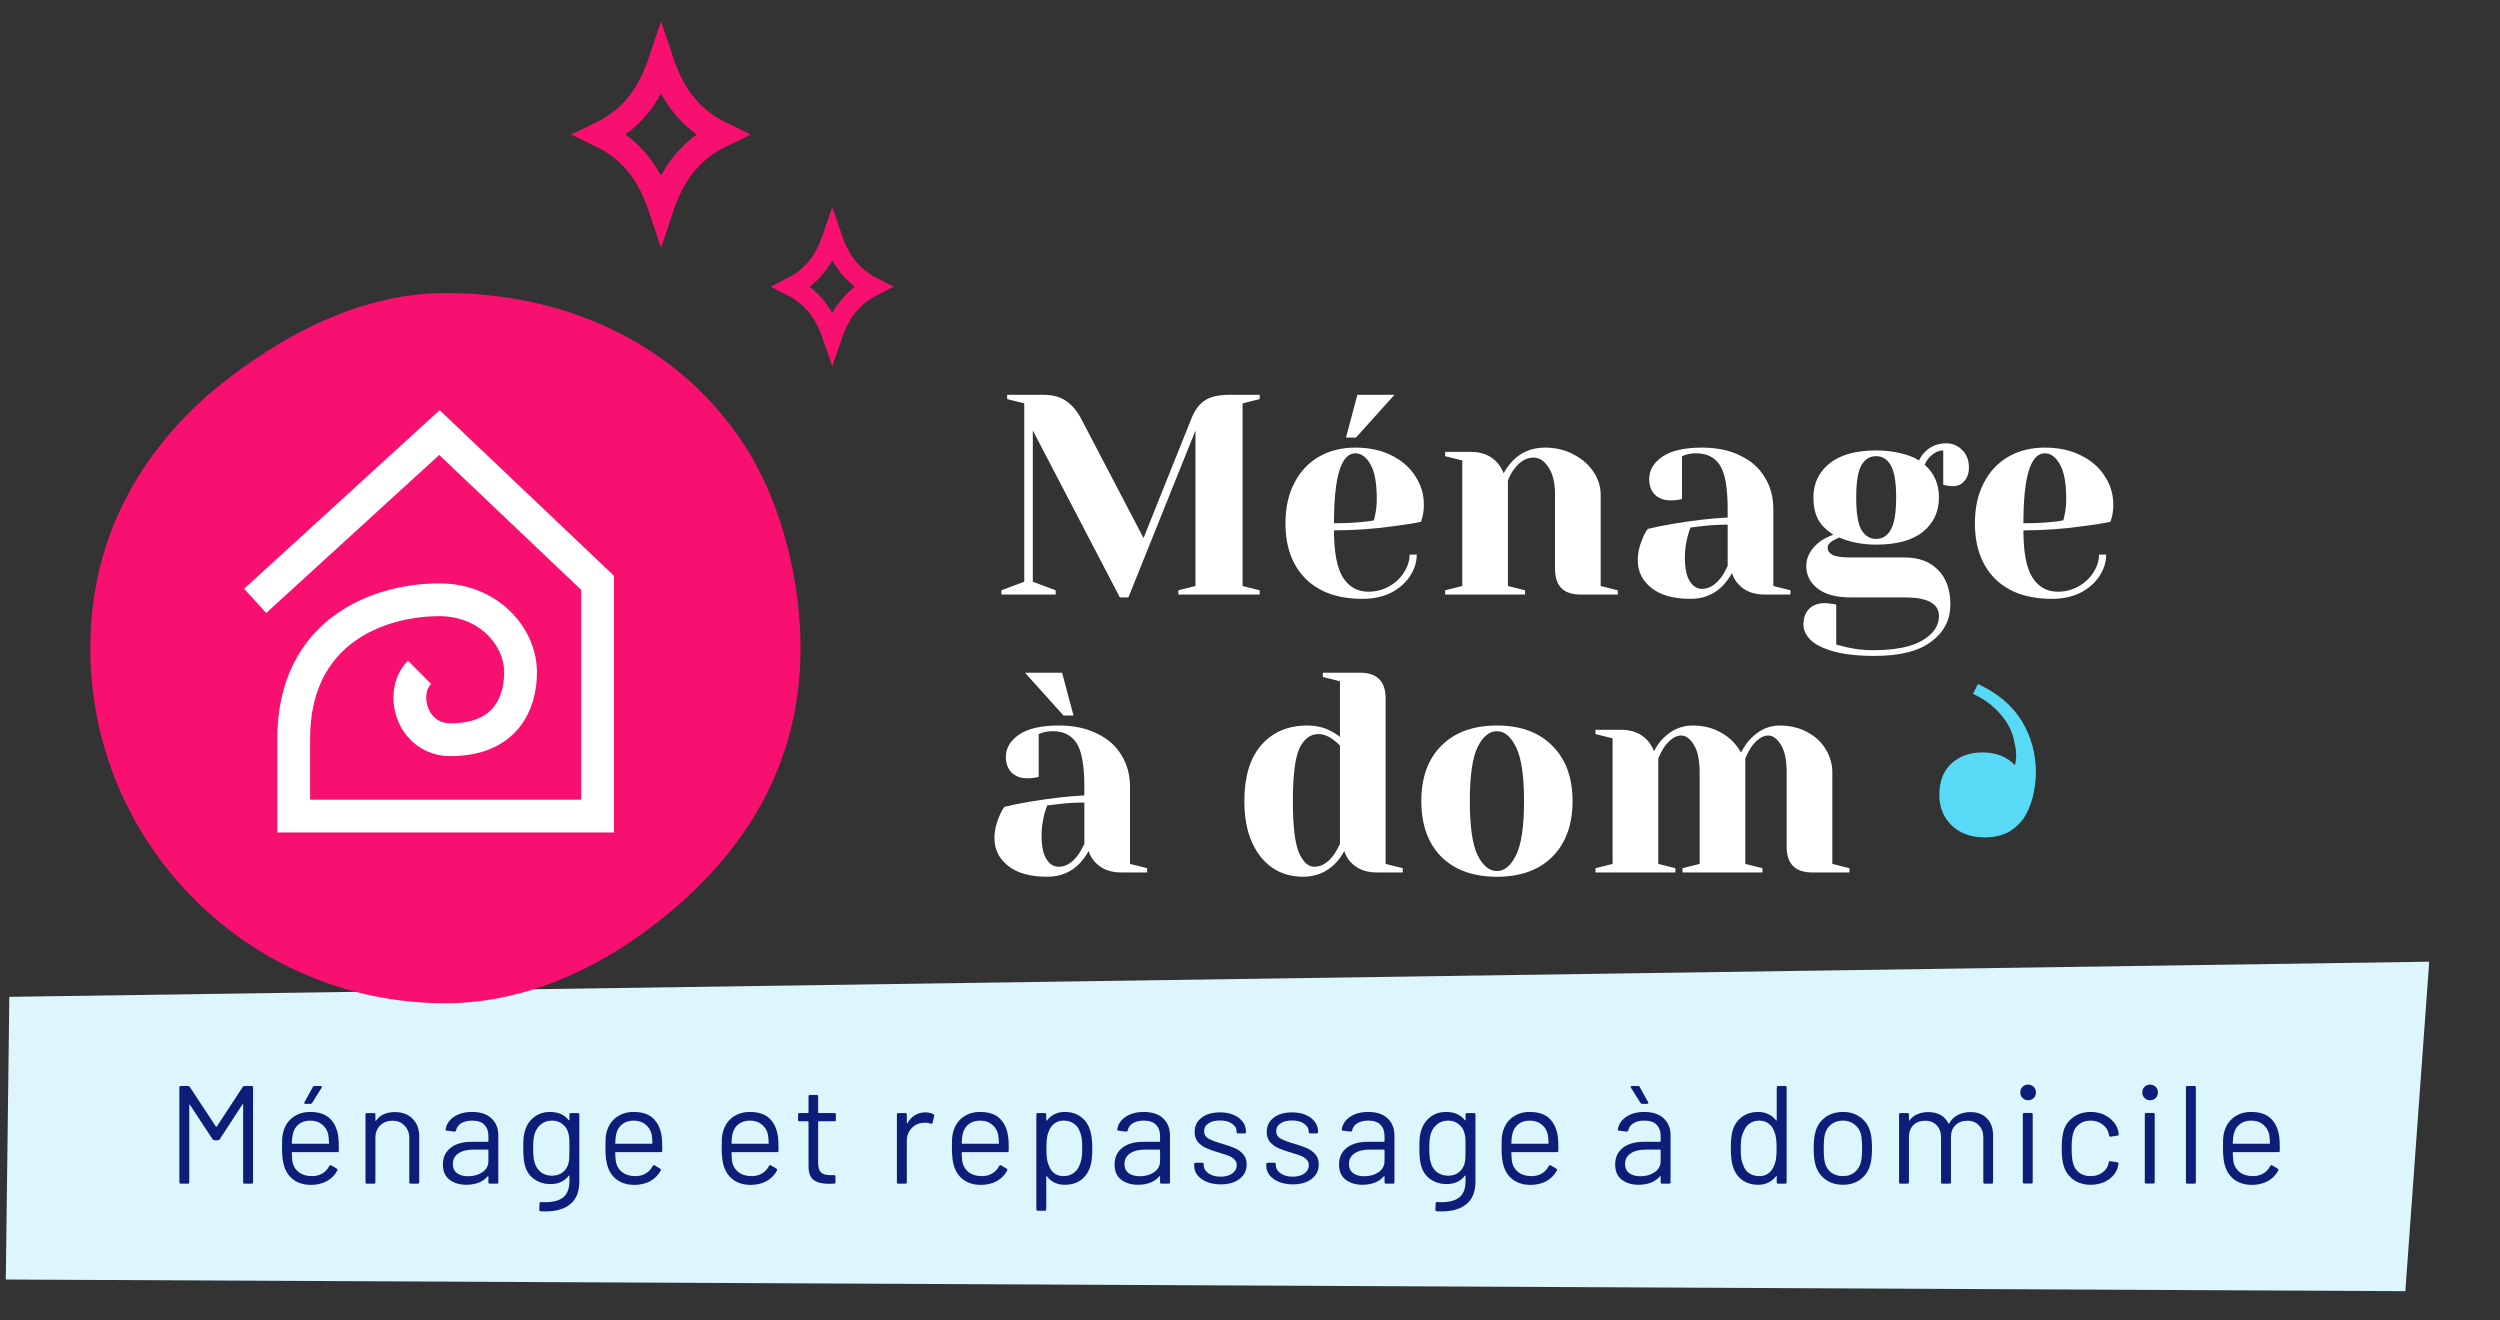
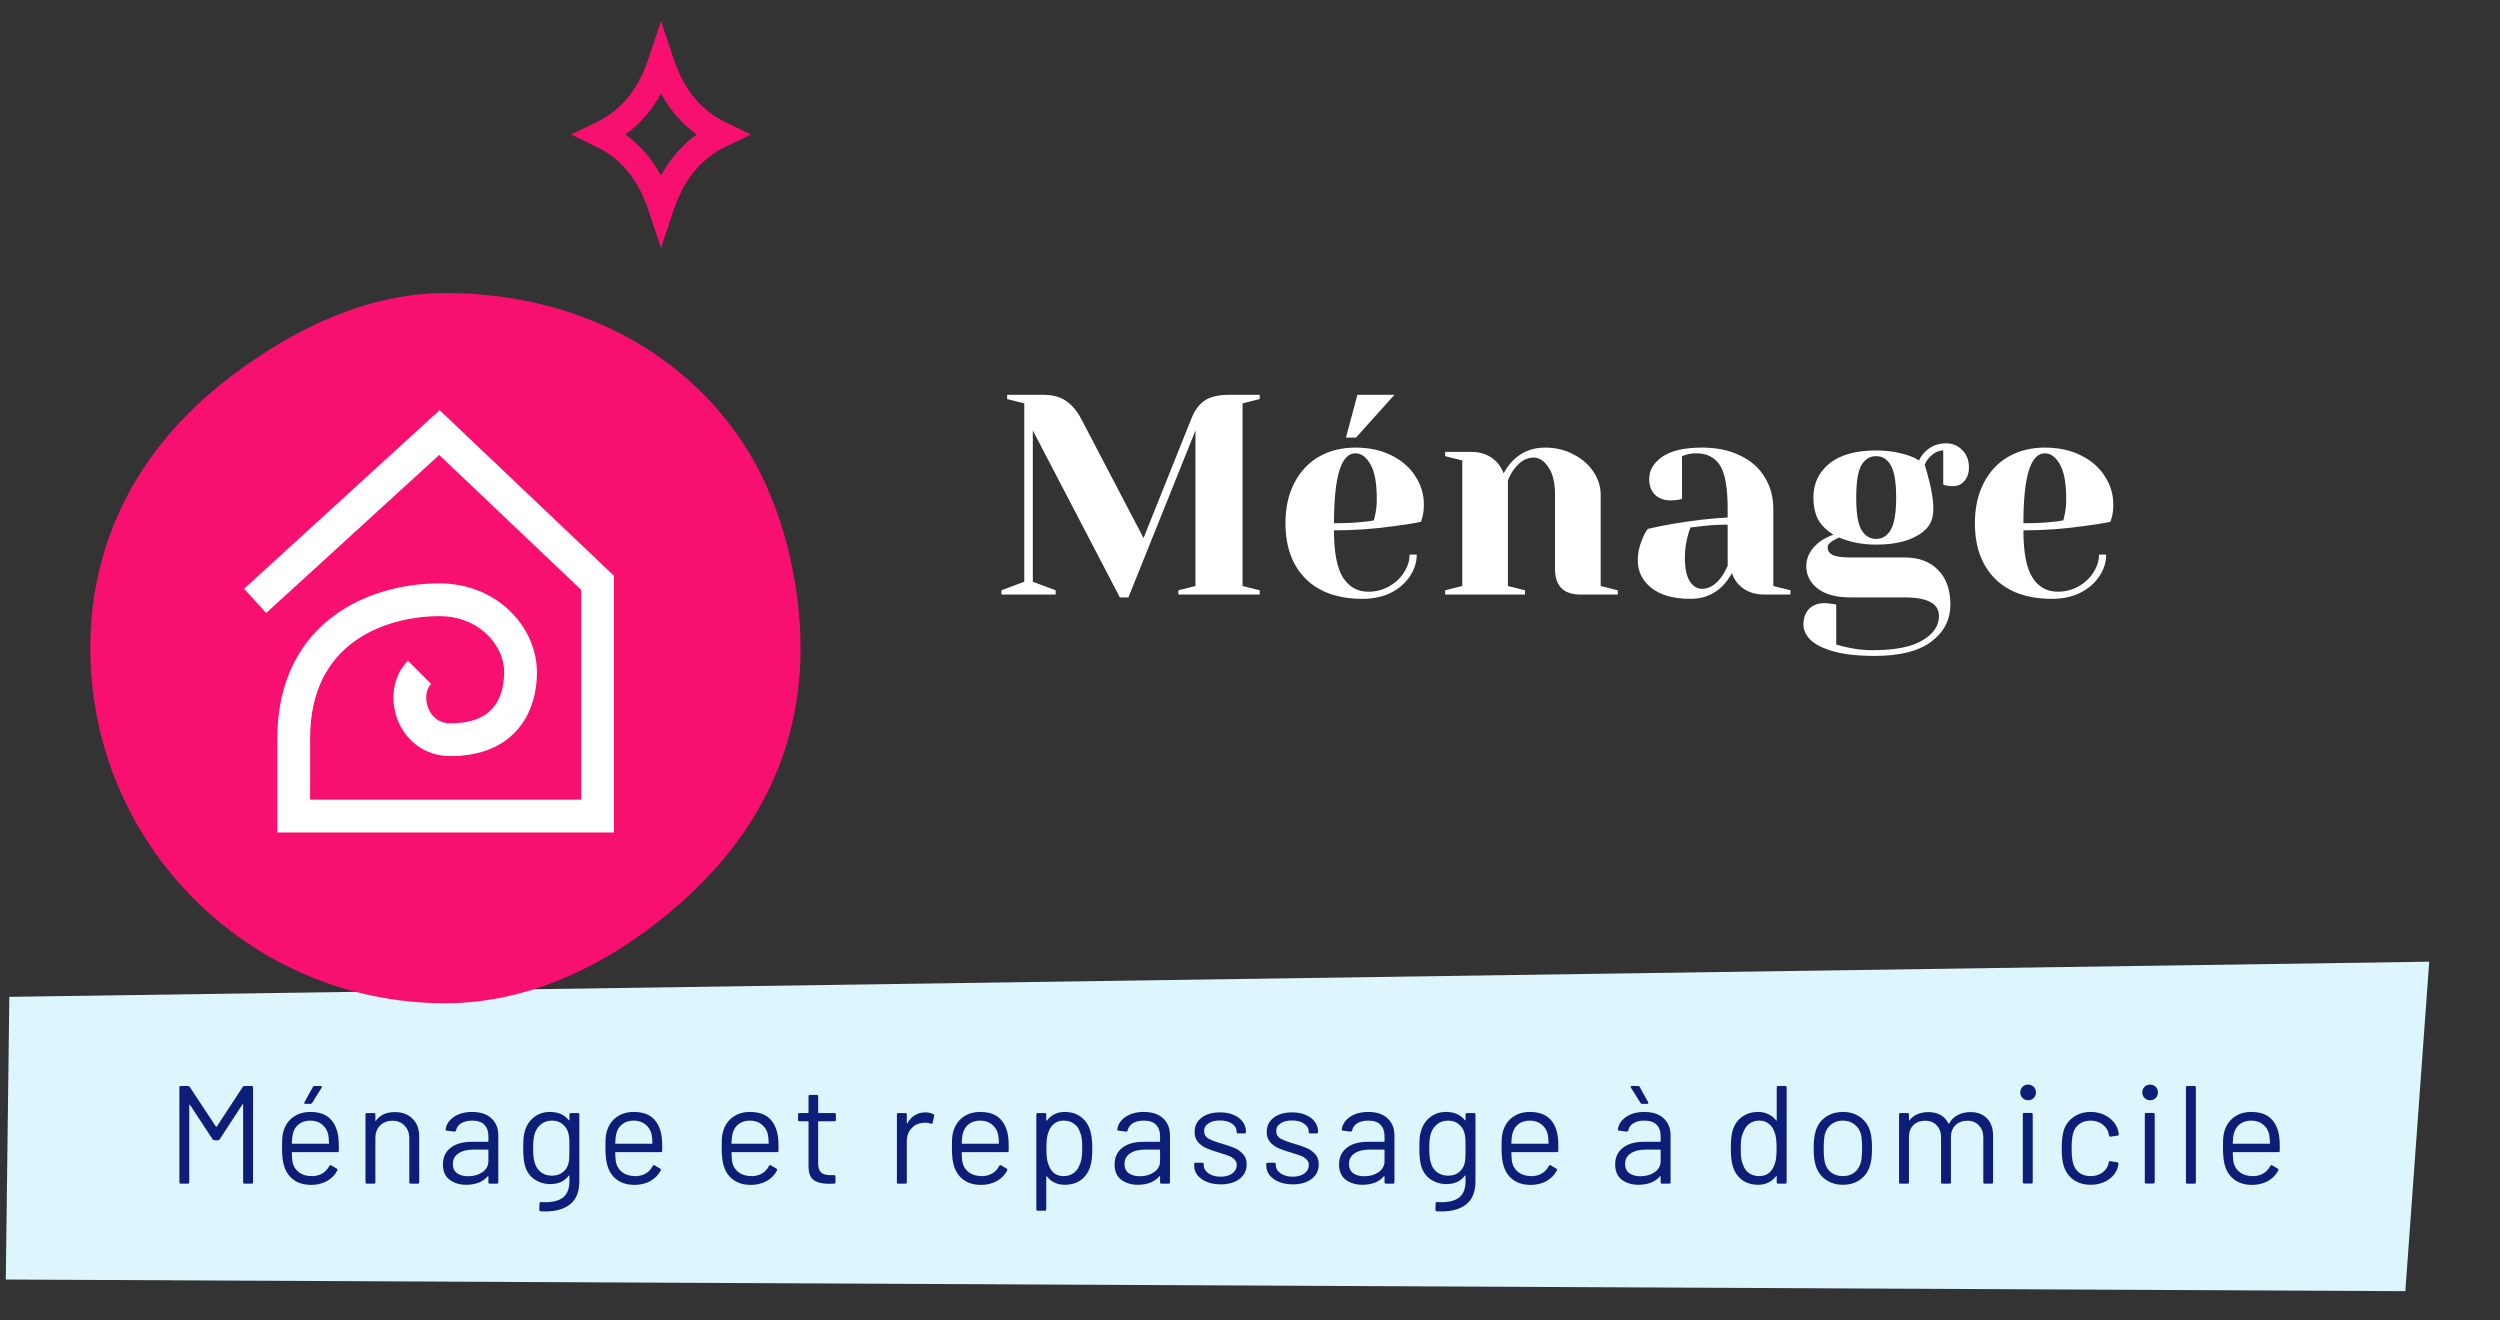
<svg xmlns="http://www.w3.org/2000/svg" width="231" height="122" viewBox="0 0 231 122" fill="none">
  <rect x="0" y="0" width="231" height="122" fill="#333333" stroke="none" />
  <path d="M0.536 118.228L0.862 92.108L224.46 88.861L222.253 119.304L0.536 118.228Z" fill="#DDF5FC" />
-   <path d="M183.375 77.376C184.191 77.376 184.905 77.223 185.517 76.917C186.128 76.577 186.621 76.135 186.995 75.591C187.335 75.081 187.607 74.453 187.811 73.705C188.015 72.923 188.117 72.141 188.117 71.359C188.117 69.66 187.692 68.096 186.842 66.669C185.959 65.207 184.599 64.051 182.763 63.202L182.305 64.119C183.256 64.527 184.106 65.156 184.854 66.006C185.568 66.822 185.993 67.688 186.128 68.606C186.332 69.354 186.349 70.051 186.179 70.697C185.432 69.915 184.429 69.524 183.171 69.524C182.016 69.524 181.064 69.864 180.316 70.544C179.568 71.223 179.194 72.192 179.194 73.45C179.194 74.606 179.585 75.557 180.367 76.305C181.149 77.019 182.152 77.376 183.375 77.376Z" fill="#58D9F5" />
  <path d="M22.427 100.437C22.47 100.377 22.521 100.347 22.581 100.347H23.252C23.337 100.347 23.381 100.39 23.381 100.476V109.241C23.381 109.327 23.337 109.37 23.252 109.37H22.594C22.508 109.37 22.465 109.327 22.465 109.241V102.074C22.465 102.048 22.457 102.031 22.439 102.022C22.422 102.014 22.409 102.022 22.401 102.048L20.3 105.271C20.257 105.331 20.205 105.361 20.145 105.361H19.81C19.75 105.361 19.698 105.335 19.655 105.284L17.554 102.087C17.545 102.061 17.532 102.053 17.515 102.061C17.498 102.07 17.489 102.087 17.489 102.113V109.241C17.489 109.327 17.447 109.37 17.361 109.37H16.703C16.617 109.37 16.574 109.327 16.574 109.241V100.476C16.574 100.39 16.617 100.347 16.703 100.347H17.373C17.442 100.347 17.494 100.372 17.528 100.424L19.952 104.098C19.96 104.106 19.973 104.111 19.99 104.111C20.008 104.111 20.02 104.106 20.029 104.098L22.427 100.437ZM31.255 105.013C31.289 105.254 31.306 105.554 31.306 105.915V106.328C31.306 106.414 31.263 106.457 31.177 106.457H27.014C26.979 106.457 26.962 106.474 26.962 106.508C26.979 106.981 27.005 107.286 27.039 107.424C27.134 107.81 27.336 108.115 27.645 108.339C27.955 108.562 28.35 108.674 28.831 108.674C29.192 108.674 29.51 108.592 29.785 108.429C30.06 108.266 30.275 108.034 30.43 107.733C30.481 107.656 30.541 107.638 30.61 107.681L31.113 107.978C31.182 108.021 31.199 108.081 31.164 108.158C30.95 108.571 30.627 108.897 30.198 109.138C29.768 109.37 29.274 109.486 28.715 109.486C28.105 109.478 27.594 109.331 27.181 109.048C26.769 108.764 26.472 108.369 26.292 107.862C26.137 107.449 26.06 106.856 26.06 106.083C26.06 105.722 26.064 105.43 26.073 105.206C26.09 104.974 26.124 104.768 26.176 104.588C26.322 104.029 26.614 103.582 27.052 103.247C27.499 102.912 28.036 102.744 28.664 102.744C29.446 102.744 30.047 102.942 30.468 103.337C30.889 103.733 31.151 104.291 31.255 105.013ZM28.664 103.544C28.243 103.544 27.89 103.655 27.607 103.879C27.332 104.094 27.151 104.386 27.065 104.755C27.014 104.936 26.979 105.228 26.962 105.632C26.962 105.666 26.979 105.683 27.014 105.683H30.352C30.387 105.683 30.404 105.666 30.404 105.632C30.387 105.245 30.361 104.97 30.326 104.807C30.232 104.42 30.039 104.115 29.747 103.892C29.463 103.66 29.102 103.544 28.664 103.544ZM28.225 101.997C28.174 101.997 28.139 101.984 28.122 101.958C28.105 101.924 28.109 101.885 28.135 101.842L28.909 100.437C28.934 100.377 28.986 100.347 29.063 100.347H29.643C29.695 100.347 29.725 100.364 29.734 100.398C29.751 100.424 29.747 100.458 29.721 100.501L28.844 101.906C28.801 101.967 28.75 101.997 28.689 101.997H28.225ZM36.478 102.757C37.166 102.757 37.711 102.959 38.115 103.363C38.528 103.767 38.734 104.308 38.734 104.987V109.241C38.734 109.327 38.691 109.37 38.605 109.37H37.947C37.862 109.37 37.819 109.327 37.819 109.241V105.168C37.819 104.695 37.672 104.308 37.38 104.008C37.097 103.707 36.727 103.556 36.272 103.556C35.799 103.556 35.417 103.703 35.124 103.995C34.832 104.287 34.686 104.669 34.686 105.142V109.241C34.686 109.327 34.643 109.37 34.557 109.37H33.9C33.814 109.37 33.771 109.327 33.771 109.241V102.976C33.771 102.89 33.814 102.847 33.9 102.847H34.557C34.643 102.847 34.686 102.89 34.686 102.976V103.531C34.686 103.548 34.691 103.561 34.699 103.569C34.716 103.578 34.729 103.574 34.738 103.556C35.116 103.024 35.696 102.757 36.478 102.757ZM43.62 102.744C44.394 102.744 44.991 102.942 45.412 103.337C45.833 103.733 46.044 104.257 46.044 104.91V109.241C46.044 109.327 46.001 109.37 45.915 109.37H45.257C45.171 109.37 45.128 109.327 45.128 109.241V108.713C45.128 108.696 45.12 108.683 45.103 108.674C45.094 108.665 45.081 108.67 45.064 108.687C44.849 108.945 44.57 109.142 44.226 109.28C43.882 109.409 43.5 109.473 43.079 109.473C42.469 109.473 41.957 109.319 41.545 109.009C41.132 108.7 40.926 108.227 40.926 107.591C40.926 106.947 41.158 106.44 41.622 106.07C42.095 105.692 42.748 105.503 43.581 105.503H45.077C45.111 105.503 45.128 105.486 45.128 105.451V104.962C45.128 104.523 45.004 104.179 44.755 103.93C44.514 103.672 44.136 103.544 43.62 103.544C43.208 103.544 42.873 103.625 42.615 103.788C42.357 103.943 42.198 104.162 42.138 104.446C42.112 104.532 42.06 104.571 41.983 104.562L41.287 104.472C41.193 104.454 41.154 104.42 41.171 104.369C41.24 103.887 41.498 103.496 41.944 103.196C42.391 102.895 42.95 102.744 43.62 102.744ZM43.259 108.687C43.766 108.687 44.205 108.562 44.574 108.313C44.944 108.055 45.128 107.712 45.128 107.282V106.276C45.128 106.242 45.111 106.225 45.077 106.225H43.723C43.156 106.225 42.701 106.341 42.357 106.573C42.013 106.805 41.841 107.127 41.841 107.54C41.841 107.918 41.97 108.206 42.228 108.403C42.494 108.592 42.838 108.687 43.259 108.687ZM52.614 102.976C52.614 102.89 52.657 102.847 52.743 102.847H53.401C53.487 102.847 53.53 102.89 53.53 102.976V109.151C53.53 110.113 53.251 110.818 52.692 111.265C52.142 111.712 51.381 111.935 50.41 111.935C50.213 111.935 50.062 111.931 49.959 111.922C49.873 111.914 49.83 111.867 49.83 111.781L49.856 111.188C49.856 111.145 49.869 111.11 49.895 111.085C49.92 111.067 49.95 111.063 49.985 111.072L50.333 111.085C51.132 111.085 51.712 110.926 52.073 110.608C52.434 110.298 52.614 109.804 52.614 109.125V108.648C52.614 108.631 52.606 108.622 52.589 108.622C52.58 108.614 52.567 108.618 52.55 108.635C52.155 109.151 51.592 109.409 50.861 109.409C50.303 109.409 49.804 109.258 49.366 108.958C48.936 108.657 48.648 108.231 48.502 107.681C48.399 107.329 48.348 106.805 48.348 106.109C48.348 105.731 48.356 105.413 48.373 105.155C48.399 104.897 48.447 104.665 48.515 104.459C48.67 103.943 48.949 103.531 49.353 103.221C49.757 102.903 50.243 102.744 50.81 102.744C51.575 102.744 52.155 102.998 52.55 103.505C52.567 103.522 52.58 103.526 52.589 103.518C52.606 103.509 52.614 103.496 52.614 103.479V102.976ZM52.55 107.398C52.576 107.269 52.593 107.11 52.602 106.921C52.61 106.732 52.614 106.457 52.614 106.096C52.614 105.658 52.61 105.365 52.602 105.219C52.593 105.065 52.572 104.923 52.537 104.794C52.468 104.433 52.297 104.137 52.022 103.904C51.755 103.664 51.416 103.544 51.003 103.544C50.599 103.544 50.256 103.66 49.972 103.892C49.697 104.124 49.504 104.424 49.392 104.794C49.306 105.069 49.263 105.499 49.263 106.083C49.263 106.71 49.306 107.144 49.392 107.385C49.478 107.746 49.663 108.047 49.946 108.287C50.238 108.519 50.591 108.635 51.003 108.635C51.424 108.635 51.768 108.519 52.035 108.287C52.309 108.055 52.481 107.759 52.55 107.398ZM61.137 105.013C61.172 105.254 61.189 105.554 61.189 105.915V106.328C61.189 106.414 61.146 106.457 61.06 106.457H56.896C56.862 106.457 56.845 106.474 56.845 106.508C56.862 106.981 56.888 107.286 56.922 107.424C57.017 107.81 57.218 108.115 57.528 108.339C57.837 108.562 58.233 108.674 58.714 108.674C59.075 108.674 59.393 108.592 59.668 108.429C59.943 108.266 60.158 108.034 60.312 107.733C60.364 107.656 60.424 107.638 60.493 107.681L60.995 107.978C61.064 108.021 61.081 108.081 61.047 108.158C60.832 108.571 60.51 108.897 60.08 109.138C59.651 109.37 59.156 109.486 58.598 109.486C57.988 109.478 57.476 109.331 57.064 109.048C56.651 108.764 56.355 108.369 56.174 107.862C56.02 107.449 55.942 106.856 55.942 106.083C55.942 105.722 55.947 105.43 55.955 105.206C55.972 104.974 56.007 104.768 56.058 104.588C56.204 104.029 56.497 103.582 56.935 103.247C57.382 102.912 57.919 102.744 58.546 102.744C59.328 102.744 59.93 102.942 60.351 103.337C60.772 103.733 61.034 104.291 61.137 105.013ZM58.546 103.544C58.125 103.544 57.773 103.655 57.489 103.879C57.214 104.094 57.034 104.386 56.948 104.755C56.896 104.936 56.862 105.228 56.845 105.632C56.845 105.666 56.862 105.683 56.896 105.683H60.235C60.269 105.683 60.286 105.666 60.286 105.632C60.269 105.245 60.243 104.97 60.209 104.807C60.115 104.42 59.921 104.115 59.629 103.892C59.346 103.66 58.984 103.544 58.546 103.544ZM71.88 105.013C71.915 105.254 71.932 105.554 71.932 105.915V106.328C71.932 106.414 71.889 106.457 71.803 106.457H67.639C67.605 106.457 67.588 106.474 67.588 106.508C67.605 106.981 67.631 107.286 67.665 107.424C67.76 107.81 67.962 108.115 68.271 108.339C68.58 108.562 68.976 108.674 69.457 108.674C69.818 108.674 70.136 108.592 70.411 108.429C70.686 108.266 70.901 108.034 71.055 107.733C71.107 107.656 71.167 107.638 71.236 107.681L71.739 107.978C71.807 108.021 71.824 108.081 71.79 108.158C71.575 108.571 71.253 108.897 70.823 109.138C70.394 109.37 69.899 109.486 69.341 109.486C68.731 109.478 68.219 109.331 67.807 109.048C67.394 108.764 67.098 108.369 66.917 107.862C66.763 107.449 66.685 106.856 66.685 106.083C66.685 105.722 66.69 105.43 66.698 105.206C66.715 104.974 66.75 104.768 66.801 104.588C66.948 104.029 67.24 103.582 67.678 103.247C68.125 102.912 68.662 102.744 69.289 102.744C70.071 102.744 70.673 102.942 71.094 103.337C71.515 103.733 71.777 104.291 71.88 105.013ZM69.289 103.544C68.868 103.544 68.516 103.655 68.232 103.879C67.957 104.094 67.777 104.386 67.691 104.755C67.639 104.936 67.605 105.228 67.588 105.632C67.588 105.666 67.605 105.683 67.639 105.683H70.978C71.012 105.683 71.029 105.666 71.029 105.632C71.012 105.245 70.987 104.97 70.952 104.807C70.858 104.42 70.664 104.115 70.372 103.892C70.088 103.66 69.728 103.544 69.289 103.544ZM77.235 103.479C77.235 103.565 77.192 103.608 77.106 103.608H75.649C75.615 103.608 75.597 103.625 75.597 103.66V107.462C75.597 107.875 75.688 108.167 75.868 108.339C76.057 108.502 76.35 108.584 76.745 108.584H77.067C77.153 108.584 77.196 108.627 77.196 108.713V109.241C77.196 109.327 77.153 109.37 77.067 109.37C76.964 109.379 76.805 109.383 76.59 109.383C75.971 109.383 75.503 109.267 75.185 109.035C74.867 108.803 74.708 108.373 74.708 107.746V103.66C74.708 103.625 74.691 103.608 74.656 103.608H73.87C73.784 103.608 73.741 103.565 73.741 103.479V102.976C73.741 102.89 73.784 102.847 73.87 102.847H74.656C74.691 102.847 74.708 102.83 74.708 102.796V101.301C74.708 101.215 74.751 101.172 74.837 101.172H75.469C75.555 101.172 75.597 101.215 75.597 101.301V102.796C75.597 102.83 75.615 102.847 75.649 102.847H77.106C77.192 102.847 77.235 102.89 77.235 102.976V103.479ZM85.503 102.783C85.787 102.783 86.032 102.839 86.238 102.951C86.307 102.985 86.333 103.041 86.316 103.118L86.174 103.75C86.148 103.836 86.092 103.862 86.006 103.827C85.86 103.767 85.692 103.737 85.503 103.737L85.336 103.75C84.889 103.767 84.519 103.935 84.227 104.253C83.935 104.562 83.789 104.957 83.789 105.438V109.241C83.789 109.327 83.746 109.37 83.66 109.37H83.003C82.917 109.37 82.874 109.327 82.874 109.241V102.976C82.874 102.89 82.917 102.847 83.003 102.847H83.66C83.746 102.847 83.789 102.89 83.789 102.976V103.763C83.789 103.788 83.793 103.806 83.802 103.814C83.819 103.814 83.832 103.806 83.841 103.788C84.021 103.471 84.249 103.226 84.524 103.054C84.807 102.873 85.134 102.783 85.503 102.783ZM93.152 105.013C93.187 105.254 93.204 105.554 93.204 105.915V106.328C93.204 106.414 93.161 106.457 93.075 106.457H88.911C88.877 106.457 88.86 106.474 88.86 106.508C88.877 106.981 88.903 107.286 88.937 107.424C89.032 107.81 89.234 108.115 89.543 108.339C89.852 108.562 90.248 108.674 90.729 108.674C91.09 108.674 91.408 108.592 91.683 108.429C91.958 108.266 92.173 108.034 92.327 107.733C92.379 107.656 92.439 107.638 92.508 107.681L93.01 107.978C93.079 108.021 93.097 108.081 93.062 108.158C92.847 108.571 92.525 108.897 92.095 109.138C91.666 109.37 91.171 109.486 90.613 109.486C90.003 109.478 89.491 109.331 89.079 109.048C88.666 108.764 88.37 108.369 88.189 107.862C88.035 107.449 87.957 106.856 87.957 106.083C87.957 105.722 87.962 105.43 87.97 105.206C87.987 104.974 88.022 104.768 88.073 104.588C88.219 104.029 88.512 103.582 88.95 103.247C89.397 102.912 89.934 102.744 90.561 102.744C91.343 102.744 91.945 102.942 92.366 103.337C92.787 103.733 93.049 104.291 93.152 105.013ZM90.561 103.544C90.14 103.544 89.788 103.655 89.504 103.879C89.229 104.094 89.049 104.386 88.963 104.755C88.911 104.936 88.877 105.228 88.86 105.632C88.86 105.666 88.877 105.683 88.911 105.683H92.25C92.284 105.683 92.302 105.666 92.302 105.632C92.284 105.245 92.259 104.97 92.224 104.807C92.13 104.42 91.936 104.115 91.644 103.892C91.361 103.66 91 103.544 90.561 103.544ZM100.735 104.472C100.864 104.884 100.928 105.43 100.928 106.109C100.928 106.796 100.872 107.329 100.76 107.707C100.606 108.257 100.322 108.691 99.91 109.009C99.506 109.319 98.994 109.473 98.376 109.473C98.04 109.473 97.731 109.409 97.448 109.28C97.164 109.142 96.928 108.949 96.739 108.7C96.721 108.683 96.704 108.678 96.687 108.687C96.678 108.687 96.674 108.696 96.674 108.713V111.742C96.674 111.828 96.631 111.871 96.545 111.871H95.888C95.802 111.871 95.759 111.828 95.759 111.742V102.976C95.759 102.89 95.802 102.847 95.888 102.847H96.545C96.631 102.847 96.674 102.89 96.674 102.976V103.518C96.674 103.535 96.678 103.548 96.687 103.556C96.704 103.556 96.721 103.548 96.739 103.531C96.928 103.281 97.16 103.088 97.435 102.951C97.718 102.813 98.032 102.744 98.376 102.744C98.977 102.744 99.48 102.899 99.884 103.208C100.296 103.518 100.58 103.939 100.735 104.472ZM99.716 107.733C99.811 107.544 99.88 107.333 99.922 107.101C99.974 106.861 100 106.53 100 106.109C100 105.705 99.983 105.391 99.948 105.168C99.914 104.936 99.854 104.729 99.768 104.549C99.665 104.24 99.48 103.995 99.213 103.814C98.956 103.634 98.646 103.544 98.285 103.544C97.942 103.544 97.654 103.634 97.422 103.814C97.19 103.995 97.018 104.235 96.906 104.536C96.829 104.708 96.773 104.91 96.739 105.142C96.704 105.374 96.687 105.696 96.687 106.109C96.687 106.521 96.704 106.848 96.739 107.088C96.773 107.321 96.833 107.527 96.919 107.707C97.022 107.999 97.19 108.236 97.422 108.416C97.662 108.588 97.946 108.674 98.272 108.674C98.616 108.674 98.913 108.588 99.162 108.416C99.42 108.244 99.605 108.017 99.716 107.733ZM105.682 102.744C106.455 102.744 107.052 102.942 107.473 103.337C107.894 103.733 108.105 104.257 108.105 104.91V109.241C108.105 109.327 108.062 109.37 107.976 109.37H107.319C107.233 109.37 107.19 109.327 107.19 109.241V108.713C107.19 108.696 107.181 108.683 107.164 108.674C107.155 108.665 107.142 108.67 107.125 108.687C106.91 108.945 106.631 109.142 106.287 109.28C105.944 109.409 105.561 109.473 105.14 109.473C104.53 109.473 104.019 109.319 103.606 109.009C103.194 108.7 102.987 108.227 102.987 107.591C102.987 106.947 103.219 106.44 103.683 106.07C104.156 105.692 104.809 105.503 105.643 105.503H107.138C107.173 105.503 107.19 105.486 107.19 105.451V104.962C107.19 104.523 107.065 104.179 106.816 103.93C106.575 103.672 106.197 103.544 105.682 103.544C105.269 103.544 104.934 103.625 104.676 103.788C104.418 103.943 104.259 104.162 104.199 104.446C104.173 104.532 104.122 104.571 104.044 104.562L103.348 104.472C103.254 104.454 103.215 104.42 103.232 104.369C103.301 103.887 103.559 103.496 104.006 103.196C104.453 102.895 105.011 102.744 105.682 102.744ZM105.321 108.687C105.828 108.687 106.266 108.562 106.635 108.313C107.005 108.055 107.19 107.712 107.19 107.282V106.276C107.19 106.242 107.173 106.225 107.138 106.225H105.785C105.217 106.225 104.762 106.341 104.418 106.573C104.074 106.805 103.903 107.127 103.903 107.54C103.903 107.918 104.032 108.206 104.289 108.403C104.556 108.592 104.899 108.687 105.321 108.687ZM112.794 109.435C112.313 109.435 111.883 109.357 111.505 109.203C111.135 109.048 110.847 108.842 110.641 108.584C110.443 108.326 110.345 108.038 110.345 107.72V107.565C110.345 107.479 110.388 107.437 110.474 107.437H111.092C111.178 107.437 111.221 107.479 111.221 107.565V107.669C111.221 107.952 111.367 108.201 111.659 108.416C111.96 108.622 112.334 108.726 112.781 108.726C113.228 108.726 113.589 108.627 113.864 108.429C114.139 108.223 114.276 107.965 114.276 107.656C114.276 107.441 114.203 107.265 114.057 107.127C113.92 106.99 113.752 106.882 113.554 106.805C113.365 106.728 113.069 106.629 112.665 106.508C112.184 106.371 111.788 106.233 111.479 106.096C111.17 105.958 110.907 105.769 110.693 105.529C110.486 105.279 110.383 104.966 110.383 104.588C110.383 104.038 110.598 103.599 111.028 103.273C111.457 102.946 112.025 102.783 112.729 102.783C113.202 102.783 113.619 102.86 113.98 103.015C114.349 103.17 114.633 103.385 114.831 103.66C115.028 103.926 115.127 104.227 115.127 104.562V104.601C115.127 104.687 115.084 104.729 114.998 104.729H114.392C114.306 104.729 114.263 104.687 114.263 104.601V104.562C114.263 104.27 114.122 104.025 113.838 103.827C113.563 103.629 113.189 103.531 112.716 103.531C112.278 103.531 111.926 103.621 111.659 103.801C111.393 103.973 111.26 104.214 111.26 104.523C111.26 104.815 111.389 105.039 111.647 105.194C111.904 105.348 112.304 105.503 112.845 105.658C113.344 105.804 113.748 105.941 114.057 106.07C114.366 106.199 114.633 106.388 114.856 106.637C115.08 106.878 115.191 107.196 115.191 107.591C115.191 108.15 114.972 108.597 114.534 108.932C114.096 109.267 113.516 109.435 112.794 109.435ZM119.456 109.435C118.974 109.435 118.545 109.357 118.167 109.203C117.797 109.048 117.509 108.842 117.303 108.584C117.105 108.326 117.006 108.038 117.006 107.72V107.565C117.006 107.479 117.049 107.437 117.135 107.437H117.754C117.84 107.437 117.883 107.479 117.883 107.565V107.669C117.883 107.952 118.029 108.201 118.321 108.416C118.622 108.622 118.996 108.726 119.443 108.726C119.89 108.726 120.251 108.627 120.526 108.429C120.801 108.223 120.938 107.965 120.938 107.656C120.938 107.441 120.865 107.265 120.719 107.127C120.581 106.99 120.414 106.882 120.216 106.805C120.027 106.728 119.731 106.629 119.327 106.508C118.845 106.371 118.45 106.233 118.141 106.096C117.831 105.958 117.569 105.769 117.354 105.529C117.148 105.279 117.045 104.966 117.045 104.588C117.045 104.038 117.26 103.599 117.69 103.273C118.119 102.946 118.687 102.783 119.391 102.783C119.864 102.783 120.281 102.86 120.642 103.015C121.011 103.17 121.295 103.385 121.492 103.66C121.69 103.926 121.789 104.227 121.789 104.562V104.601C121.789 104.687 121.746 104.729 121.66 104.729H121.054C120.968 104.729 120.925 104.687 120.925 104.601V104.562C120.925 104.27 120.783 104.025 120.5 103.827C120.225 103.629 119.851 103.531 119.378 103.531C118.94 103.531 118.588 103.621 118.321 103.801C118.055 103.973 117.922 104.214 117.922 104.523C117.922 104.815 118.051 105.039 118.308 105.194C118.566 105.348 118.966 105.503 119.507 105.658C120.006 105.804 120.41 105.941 120.719 106.07C121.028 106.199 121.295 106.388 121.518 106.637C121.742 106.878 121.853 107.196 121.853 107.591C121.853 108.15 121.634 108.597 121.196 108.932C120.758 109.267 120.178 109.435 119.456 109.435ZM126.422 102.744C127.196 102.744 127.793 102.942 128.214 103.337C128.635 103.733 128.846 104.257 128.846 104.91V109.241C128.846 109.327 128.803 109.37 128.717 109.37H128.059C127.973 109.37 127.931 109.327 127.931 109.241V108.713C127.931 108.696 127.922 108.683 127.905 108.674C127.896 108.665 127.883 108.67 127.866 108.687C127.651 108.945 127.372 109.142 127.028 109.28C126.684 109.409 126.302 109.473 125.881 109.473C125.271 109.473 124.759 109.319 124.347 109.009C123.934 108.7 123.728 108.227 123.728 107.591C123.728 106.947 123.96 106.44 124.424 106.07C124.897 105.692 125.55 105.503 126.384 105.503H127.879C127.913 105.503 127.931 105.486 127.931 105.451V104.962C127.931 104.523 127.806 104.179 127.557 103.93C127.316 103.672 126.938 103.544 126.422 103.544C126.01 103.544 125.675 103.625 125.417 103.788C125.159 103.943 125 104.162 124.94 104.446C124.914 104.532 124.863 104.571 124.785 104.562L124.089 104.472C123.995 104.454 123.956 104.42 123.973 104.369C124.042 103.887 124.3 103.496 124.747 103.196C125.193 102.895 125.752 102.744 126.422 102.744ZM126.061 108.687C126.568 108.687 127.007 108.562 127.376 108.313C127.746 108.055 127.931 107.712 127.931 107.282V106.276C127.931 106.242 127.913 106.225 127.879 106.225H126.525C125.958 106.225 125.503 106.341 125.159 106.573C124.815 106.805 124.643 107.127 124.643 107.54C124.643 107.918 124.772 108.206 125.03 108.403C125.297 108.592 125.64 108.687 126.061 108.687ZM135.417 102.976C135.417 102.89 135.46 102.847 135.546 102.847H136.203C136.289 102.847 136.332 102.89 136.332 102.976V109.151C136.332 110.113 136.053 110.818 135.494 111.265C134.944 111.712 134.183 111.935 133.212 111.935C133.015 111.935 132.864 111.931 132.761 111.922C132.675 111.914 132.632 111.867 132.632 111.781L132.658 111.188C132.658 111.145 132.671 111.11 132.697 111.085C132.723 111.067 132.753 111.063 132.787 111.072L133.135 111.085C133.934 111.085 134.514 110.926 134.875 110.608C135.236 110.298 135.417 109.804 135.417 109.125V108.648C135.417 108.631 135.408 108.622 135.391 108.622C135.382 108.614 135.369 108.618 135.352 108.635C134.957 109.151 134.394 109.409 133.664 109.409C133.105 109.409 132.607 109.258 132.168 108.958C131.739 108.657 131.451 108.231 131.305 107.681C131.201 107.329 131.15 106.805 131.15 106.109C131.15 105.731 131.158 105.413 131.176 105.155C131.201 104.897 131.249 104.665 131.317 104.459C131.472 103.943 131.751 103.531 132.155 103.221C132.559 102.903 133.045 102.744 133.612 102.744C134.377 102.744 134.957 102.998 135.352 103.505C135.369 103.522 135.382 103.526 135.391 103.518C135.408 103.509 135.417 103.496 135.417 103.479V102.976ZM135.352 107.398C135.378 107.269 135.395 107.11 135.404 106.921C135.412 106.732 135.417 106.457 135.417 106.096C135.417 105.658 135.412 105.365 135.404 105.219C135.395 105.065 135.374 104.923 135.339 104.794C135.271 104.433 135.099 104.137 134.824 103.904C134.557 103.664 134.218 103.544 133.805 103.544C133.401 103.544 133.058 103.66 132.774 103.892C132.499 104.124 132.306 104.424 132.194 104.794C132.108 105.069 132.065 105.499 132.065 106.083C132.065 106.71 132.108 107.144 132.194 107.385C132.28 107.746 132.465 108.047 132.748 108.287C133.04 108.519 133.393 108.635 133.805 108.635C134.226 108.635 134.57 108.519 134.837 108.287C135.112 108.055 135.283 107.759 135.352 107.398ZM143.939 105.013C143.974 105.254 143.991 105.554 143.991 105.915V106.328C143.991 106.414 143.948 106.457 143.862 106.457H139.698C139.664 106.457 139.647 106.474 139.647 106.508C139.664 106.981 139.69 107.286 139.724 107.424C139.819 107.81 140.021 108.115 140.33 108.339C140.639 108.562 141.035 108.674 141.516 108.674C141.877 108.674 142.195 108.592 142.47 108.429C142.745 108.266 142.96 108.034 143.114 107.733C143.166 107.656 143.226 107.638 143.295 107.681L143.798 107.978C143.866 108.021 143.884 108.081 143.849 108.158C143.634 108.571 143.312 108.897 142.882 109.138C142.453 109.37 141.959 109.486 141.4 109.486C140.79 109.478 140.278 109.331 139.866 109.048C139.453 108.764 139.157 108.369 138.976 107.862C138.822 107.449 138.744 106.856 138.744 106.083C138.744 105.722 138.749 105.43 138.757 105.206C138.775 104.974 138.809 104.768 138.86 104.588C139.007 104.029 139.299 103.582 139.737 103.247C140.184 102.912 140.721 102.744 141.348 102.744C142.13 102.744 142.732 102.942 143.153 103.337C143.574 103.733 143.836 104.291 143.939 105.013ZM141.348 103.544C140.927 103.544 140.575 103.655 140.291 103.879C140.016 104.094 139.836 104.386 139.75 104.755C139.698 104.936 139.664 105.228 139.647 105.632C139.647 105.666 139.664 105.683 139.698 105.683H143.037C143.071 105.683 143.089 105.666 143.089 105.632C143.071 105.245 143.046 104.97 143.011 104.807C142.917 104.42 142.723 104.115 142.431 103.892C142.148 103.66 141.787 103.544 141.348 103.544ZM151.937 102.744C152.71 102.744 153.307 102.942 153.728 103.337C154.15 103.733 154.36 104.257 154.36 104.91V109.241C154.36 109.327 154.317 109.37 154.231 109.37H153.574C153.488 109.37 153.445 109.327 153.445 109.241V108.713C153.445 108.696 153.436 108.683 153.419 108.674C153.411 108.665 153.398 108.67 153.38 108.687C153.166 108.945 152.886 109.142 152.543 109.28C152.199 109.409 151.816 109.473 151.395 109.473C150.785 109.473 150.274 109.319 149.861 109.009C149.449 108.7 149.243 108.227 149.243 107.591C149.243 106.947 149.475 106.44 149.939 106.07C150.411 105.692 151.064 105.503 151.898 105.503H153.393C153.428 105.503 153.445 105.486 153.445 105.451V104.962C153.445 104.523 153.32 104.179 153.071 103.93C152.83 103.672 152.452 103.544 151.937 103.544C151.524 103.544 151.189 103.625 150.931 103.788C150.673 103.943 150.514 104.162 150.454 104.446C150.428 104.532 150.377 104.571 150.3 104.562L149.603 104.472C149.509 104.454 149.47 104.42 149.487 104.369C149.556 103.887 149.814 103.496 150.261 103.196C150.708 102.895 151.266 102.744 151.937 102.744ZM151.576 108.687C152.083 108.687 152.521 108.562 152.891 108.313C153.26 108.055 153.445 107.712 153.445 107.282V106.276C153.445 106.242 153.428 106.225 153.393 106.225H152.04C151.473 106.225 151.017 106.341 150.673 106.573C150.33 106.805 150.158 107.127 150.158 107.54C150.158 107.918 150.287 108.206 150.545 108.403C150.811 108.592 151.155 108.687 151.576 108.687ZM152.285 101.842C152.302 101.876 152.311 101.902 152.311 101.919C152.311 101.971 152.272 101.997 152.195 101.997H151.73C151.67 101.997 151.619 101.967 151.576 101.906L150.699 100.501C150.682 100.467 150.673 100.441 150.673 100.424C150.673 100.372 150.708 100.347 150.777 100.347H151.357C151.434 100.347 151.486 100.377 151.511 100.437L152.285 101.842ZM164.169 100.476C164.169 100.39 164.212 100.347 164.298 100.347H164.956C165.042 100.347 165.085 100.39 165.085 100.476V109.241C165.085 109.327 165.042 109.37 164.956 109.37H164.298C164.212 109.37 164.169 109.327 164.169 109.241V108.7C164.169 108.683 164.161 108.674 164.144 108.674C164.135 108.665 164.122 108.67 164.105 108.687C163.916 108.936 163.68 109.129 163.396 109.267C163.121 109.404 162.812 109.473 162.468 109.473C161.866 109.473 161.359 109.319 160.947 109.009C160.543 108.7 160.264 108.279 160.109 107.746C159.989 107.359 159.928 106.813 159.928 106.109C159.928 105.396 159.98 104.863 160.083 104.51C160.238 103.96 160.521 103.531 160.934 103.221C161.346 102.903 161.858 102.744 162.468 102.744C162.803 102.744 163.112 102.813 163.396 102.951C163.68 103.079 163.916 103.269 164.105 103.518C164.122 103.535 164.135 103.544 164.144 103.544C164.161 103.535 164.169 103.522 164.169 103.505V100.476ZM163.937 107.681C164.015 107.51 164.071 107.308 164.105 107.076C164.139 106.844 164.157 106.521 164.157 106.109C164.157 105.696 164.139 105.374 164.105 105.142C164.071 104.901 164.01 104.691 163.924 104.51C163.821 104.218 163.649 103.986 163.409 103.814C163.177 103.634 162.898 103.544 162.571 103.544C162.227 103.544 161.931 103.629 161.682 103.801C161.432 103.973 161.252 104.201 161.14 104.485C161.037 104.674 160.96 104.888 160.908 105.129C160.865 105.361 160.844 105.688 160.844 106.109C160.844 106.513 160.861 106.831 160.895 107.063C160.93 107.286 160.99 107.488 161.076 107.669C161.179 107.978 161.359 108.223 161.617 108.403C161.883 108.584 162.197 108.674 162.558 108.674C162.902 108.674 163.19 108.584 163.422 108.403C163.654 108.223 163.826 107.982 163.937 107.681ZM170.291 109.473C169.672 109.473 169.14 109.314 168.693 108.996C168.246 108.678 167.936 108.24 167.765 107.681C167.644 107.286 167.584 106.758 167.584 106.096C167.584 105.434 167.644 104.91 167.765 104.523C167.928 103.973 168.233 103.539 168.68 103.221C169.127 102.903 169.668 102.744 170.304 102.744C170.914 102.744 171.438 102.903 171.877 103.221C172.324 103.539 172.629 103.969 172.792 104.51C172.912 104.88 172.972 105.408 172.972 106.096C172.972 106.792 172.912 107.321 172.792 107.681C172.629 108.24 172.324 108.678 171.877 108.996C171.438 109.314 170.91 109.473 170.291 109.473ZM170.291 108.674C170.704 108.674 171.056 108.562 171.348 108.339C171.64 108.107 171.838 107.797 171.941 107.411C172.018 107.101 172.057 106.667 172.057 106.109C172.057 105.542 172.023 105.108 171.954 104.807C171.851 104.42 171.649 104.115 171.348 103.892C171.056 103.66 170.699 103.544 170.278 103.544C169.857 103.544 169.501 103.66 169.208 103.892C168.916 104.115 168.718 104.42 168.615 104.807C168.547 105.108 168.512 105.542 168.512 106.109C168.512 106.676 168.547 107.11 168.615 107.411C168.71 107.797 168.903 108.107 169.195 108.339C169.496 108.562 169.861 108.674 170.291 108.674ZM182.072 102.757C182.717 102.757 183.224 102.951 183.593 103.337C183.971 103.724 184.16 104.253 184.16 104.923V109.241C184.16 109.327 184.117 109.37 184.032 109.37H183.387C183.301 109.37 183.258 109.327 183.258 109.241V105.103C183.258 104.631 183.121 104.257 182.846 103.982C182.579 103.698 182.227 103.556 181.789 103.556C181.333 103.556 180.964 103.694 180.68 103.969C180.405 104.244 180.267 104.613 180.267 105.078V109.241C180.267 109.327 180.225 109.37 180.139 109.37H179.481C179.395 109.37 179.352 109.327 179.352 109.241V105.103C179.352 104.631 179.219 104.257 178.953 103.982C178.686 103.698 178.33 103.556 177.883 103.556C177.427 103.556 177.062 103.694 176.787 103.969C176.521 104.244 176.387 104.613 176.387 105.078V109.241C176.387 109.327 176.344 109.37 176.258 109.37H175.601C175.515 109.37 175.472 109.327 175.472 109.241V102.976C175.472 102.89 175.515 102.847 175.601 102.847H176.258C176.344 102.847 176.387 102.89 176.387 102.976V103.492C176.387 103.509 176.392 103.522 176.4 103.531C176.417 103.531 176.435 103.522 176.452 103.505C176.641 103.256 176.882 103.071 177.174 102.951C177.475 102.822 177.805 102.757 178.166 102.757C178.613 102.757 178.996 102.847 179.314 103.028C179.632 103.208 179.872 103.471 180.035 103.814C180.053 103.857 180.074 103.857 180.1 103.814C180.289 103.462 180.555 103.2 180.899 103.028C181.243 102.847 181.634 102.757 182.072 102.757ZM187.398 101.662C187.192 101.662 187.02 101.593 186.882 101.455C186.745 101.318 186.676 101.146 186.676 100.94C186.676 100.725 186.745 100.553 186.882 100.424C187.02 100.287 187.192 100.218 187.398 100.218C187.604 100.218 187.776 100.287 187.914 100.424C188.051 100.553 188.12 100.725 188.12 100.94C188.12 101.146 188.051 101.318 187.914 101.455C187.776 101.593 187.604 101.662 187.398 101.662ZM187.037 109.357C186.951 109.357 186.908 109.314 186.908 109.228V102.963C186.908 102.878 186.951 102.835 187.037 102.835H187.694C187.78 102.835 187.823 102.878 187.823 102.963V109.228C187.823 109.314 187.78 109.357 187.694 109.357H187.037ZM193.171 109.473C192.553 109.473 192.02 109.314 191.573 108.996C191.135 108.67 190.834 108.231 190.671 107.681C190.559 107.303 190.503 106.771 190.503 106.083C190.503 105.464 190.559 104.94 190.671 104.51C190.825 103.978 191.126 103.552 191.573 103.234C192.02 102.908 192.553 102.744 193.171 102.744C193.799 102.744 194.34 102.903 194.796 103.221C195.26 103.539 195.56 103.935 195.698 104.407C195.741 104.562 195.767 104.691 195.775 104.794V104.82C195.775 104.88 195.737 104.919 195.659 104.936L195.015 105.026H194.989C194.929 105.026 194.89 104.987 194.873 104.91L194.834 104.717C194.757 104.39 194.568 104.115 194.267 103.892C193.966 103.66 193.601 103.544 193.171 103.544C192.742 103.544 192.381 103.66 192.089 103.892C191.805 104.115 191.62 104.416 191.534 104.794C191.457 105.121 191.418 105.554 191.418 106.096C191.418 106.663 191.457 107.101 191.534 107.411C191.62 107.797 191.805 108.107 192.089 108.339C192.381 108.562 192.742 108.674 193.171 108.674C193.592 108.674 193.953 108.567 194.254 108.352C194.564 108.128 194.757 107.845 194.834 107.501V107.449L194.847 107.398C194.856 107.312 194.907 107.278 195.002 107.295L195.633 107.398C195.719 107.415 195.758 107.462 195.75 107.54L195.698 107.797C195.569 108.296 195.273 108.7 194.808 109.009C194.344 109.319 193.799 109.473 193.171 109.473ZM198.67 101.662C198.463 101.662 198.292 101.593 198.154 101.455C198.017 101.318 197.948 101.146 197.948 100.94C197.948 100.725 198.017 100.553 198.154 100.424C198.292 100.287 198.463 100.218 198.67 100.218C198.876 100.218 199.048 100.287 199.185 100.424C199.323 100.553 199.392 100.725 199.392 100.94C199.392 101.146 199.323 101.318 199.185 101.455C199.048 101.593 198.876 101.662 198.67 101.662ZM198.309 109.357C198.223 109.357 198.18 109.314 198.18 109.228V102.963C198.18 102.878 198.223 102.835 198.309 102.835H198.966C199.052 102.835 199.095 102.878 199.095 102.963V109.228C199.095 109.314 199.052 109.357 198.966 109.357H198.309ZM202.11 109.37C202.024 109.37 201.981 109.327 201.981 109.241V100.476C201.981 100.39 202.024 100.347 202.11 100.347H202.767C202.853 100.347 202.896 100.39 202.896 100.476V109.241C202.896 109.327 202.853 109.37 202.767 109.37H202.11ZM210.598 105.013C210.632 105.254 210.65 105.554 210.65 105.915V106.328C210.65 106.414 210.607 106.457 210.521 106.457H206.357C206.323 106.457 206.305 106.474 206.305 106.508C206.323 106.981 206.348 107.286 206.383 107.424C206.477 107.81 206.679 108.115 206.989 108.339C207.298 108.562 207.693 108.674 208.175 108.674C208.536 108.674 208.853 108.592 209.128 108.429C209.403 108.266 209.618 108.034 209.773 107.733C209.825 107.656 209.885 107.638 209.953 107.681L210.456 107.978C210.525 108.021 210.542 108.081 210.508 108.158C210.293 108.571 209.971 108.897 209.541 109.138C209.111 109.37 208.617 109.486 208.059 109.486C207.448 109.478 206.937 109.331 206.525 109.048C206.112 108.764 205.816 108.369 205.635 107.862C205.48 107.449 205.403 106.856 205.403 106.083C205.403 105.722 205.407 105.43 205.416 105.206C205.433 104.974 205.468 104.768 205.519 104.588C205.665 104.029 205.957 103.582 206.396 103.247C206.843 102.912 207.38 102.744 208.007 102.744C208.789 102.744 209.391 102.942 209.812 103.337C210.233 103.733 210.495 104.291 210.598 105.013ZM208.007 103.544C207.586 103.544 207.234 103.655 206.95 103.879C206.675 104.094 206.494 104.386 206.409 104.755C206.357 104.936 206.323 105.228 206.305 105.632C206.305 105.666 206.323 105.683 206.357 105.683H209.696C209.73 105.683 209.747 105.666 209.747 105.632C209.73 105.245 209.704 104.97 209.67 104.807C209.575 104.42 209.382 104.115 209.09 103.892C208.806 103.66 208.445 103.544 208.007 103.544Z" fill="#0D1E79" />
-   <path d="M95.433 39.776V53.751L97.542 54.542V54.938H92.532V54.542L94.642 53.751V37.272L93.06 36.876V36.48H96.356C97.27 36.48 97.99 36.674 98.518 37.06C99.063 37.43 99.529 37.983 99.915 38.722L105.663 49.717L110.067 38.722C110.365 37.948 110.77 37.386 111.28 37.034C111.789 36.665 112.572 36.48 113.626 36.48H116.395V36.876L114.813 37.272V54.147L116.395 54.542V54.938H108.88V54.542L110.462 54.147V39.776L104.266 55.201H103.475L95.433 39.776ZM125.896 55.333C123.646 55.333 121.897 54.718 120.649 53.487C119.401 52.239 118.777 50.525 118.777 48.346C118.777 46.922 119.05 45.683 119.594 44.628C120.139 43.573 120.895 42.765 121.862 42.202C122.846 41.64 123.971 41.358 125.237 41.358C126.503 41.358 127.61 41.596 128.559 42.07C129.526 42.545 130.264 43.187 130.774 43.995C131.302 44.786 131.565 45.665 131.565 46.632C131.565 47.071 131.521 47.449 131.433 47.766L131.302 48.214C130.546 48.372 129.728 48.504 128.849 48.609C127.004 48.873 125.14 49.005 123.26 49.005C123.26 51.044 123.541 52.503 124.103 53.382C124.666 54.243 125.439 54.674 126.424 54.674C127.109 54.674 127.742 54.516 128.322 54.199C128.92 53.865 129.385 53.435 129.719 52.907C130.071 52.362 130.247 51.809 130.247 51.246H130.906C130.906 51.949 130.695 52.617 130.273 53.25C129.851 53.883 129.262 54.393 128.507 54.779C127.751 55.148 126.881 55.333 125.896 55.333ZM123.26 48.346C124.385 48.346 125.299 48.302 126.002 48.214C126.301 48.196 126.617 48.152 126.951 48.082C126.968 47.994 127.012 47.801 127.083 47.502C127.171 47.062 127.215 46.597 127.215 46.105C127.215 44.645 127.021 43.582 126.635 42.914C126.248 42.228 125.782 41.886 125.237 41.886C123.919 41.886 123.26 44.039 123.26 48.346ZM124.367 40.435L125.422 36.48H128.849L125.29 40.435H124.367ZM133.531 54.542L135.113 54.147V42.545L133.531 42.149V41.754H135.904C136.942 41.754 137.759 42.088 138.357 42.756C138.585 43.02 138.778 43.345 138.937 43.731C139.183 43.274 139.473 42.879 139.807 42.545C140.598 41.754 141.582 41.358 142.76 41.358C143.744 41.358 144.623 41.569 145.397 41.991C146.188 42.395 146.803 42.932 147.242 43.6C147.682 44.268 147.902 44.971 147.902 45.709V54.147L149.484 54.542V54.938H146.056C144.474 54.938 143.683 54.147 143.683 52.565V45.709C143.683 44.602 143.481 43.758 143.076 43.178C142.69 42.58 142.233 42.281 141.705 42.281C141.037 42.281 140.44 42.633 139.912 43.336C139.684 43.635 139.49 43.986 139.332 44.391V54.147L140.914 54.542V54.938H133.531V54.542ZM156.208 55.333C154.644 55.333 153.44 54.999 152.596 54.331C151.752 53.663 151.33 52.81 151.33 51.773C151.33 51.088 151.48 50.411 151.779 49.743C151.902 49.427 152.06 49.137 152.253 48.873C152.974 48.697 153.756 48.539 154.6 48.398C156.498 48.082 158.177 47.889 159.636 47.818V47.027C159.636 45.076 159.399 43.731 158.924 42.993C158.449 42.255 157.72 41.886 156.736 41.886C156.366 41.886 156.05 41.93 155.786 42.018L155.417 42.149V46.105L155.074 46.184C154.793 46.219 154.556 46.236 154.362 46.236C153.765 46.236 153.281 46.06 152.912 45.709C152.561 45.34 152.385 44.856 152.385 44.259C152.385 43.45 152.789 42.765 153.598 42.202C154.424 41.64 155.646 41.358 157.263 41.358C158.634 41.358 159.812 41.605 160.796 42.097C161.798 42.571 162.554 43.239 163.064 44.101C163.591 44.944 163.855 45.92 163.855 47.027V54.147L165.437 54.542V54.938H163.064C162.009 54.938 161.192 54.612 160.612 53.962C160.365 53.698 160.172 53.364 160.031 52.96C159.785 53.399 159.495 53.795 159.161 54.147C158.37 54.938 157.386 55.333 156.208 55.333ZM157.263 54.41C157.913 54.41 158.502 54.059 159.029 53.355C159.223 53.092 159.425 52.74 159.636 52.301V48.477C158.827 48.477 158.054 48.522 157.316 48.609C156.771 48.68 156.402 48.724 156.208 48.741C156.12 48.935 156.032 49.198 155.945 49.532C155.769 50.2 155.681 50.859 155.681 51.51C155.681 52.494 155.83 53.224 156.129 53.698C156.428 54.173 156.806 54.41 157.263 54.41ZM173.227 60.606C171.663 60.606 170.389 60.466 169.404 60.185C168.42 59.903 167.708 59.543 167.268 59.103C166.847 58.664 166.636 58.198 166.636 57.706C166.636 57.108 166.811 56.625 167.163 56.256C167.532 55.904 168.015 55.728 168.613 55.728C168.754 55.728 169.009 55.755 169.378 55.808L169.668 55.86V59.552C169.879 59.622 170.213 59.71 170.67 59.815C171.478 59.991 172.243 60.079 172.964 60.079C175.108 60.079 176.673 59.772 177.657 59.156C178.659 58.559 179.16 57.812 179.16 56.915C179.16 55.773 178.105 55.201 175.996 55.201H170.986C169.668 55.201 168.657 54.929 167.954 54.384C167.251 53.839 166.899 53.145 166.899 52.301C166.899 51.457 167.312 50.71 168.139 50.06C168.473 49.813 168.894 49.594 169.404 49.4C168.754 48.996 168.279 48.522 167.98 47.977C167.699 47.414 167.558 46.746 167.558 45.973C167.558 44.672 168.051 43.626 169.035 42.835C170.019 42.026 171.461 41.622 173.359 41.622C174.185 41.622 174.941 41.71 175.627 41.886C176.33 42.044 176.892 42.264 177.314 42.545C177.455 42.246 177.64 41.982 177.868 41.754C178.395 41.227 179.046 40.963 179.819 40.963C180.417 40.963 180.918 41.174 181.322 41.596C181.726 42 181.929 42.536 181.929 43.204C181.929 43.714 181.788 44.127 181.507 44.443C181.243 44.76 180.9 44.918 180.478 44.918C180.285 44.918 180.065 44.9 179.819 44.865L179.556 44.786V41.622C179.098 41.622 178.668 41.842 178.264 42.281C178.105 42.44 177.965 42.659 177.842 42.94C178.721 43.714 179.16 44.725 179.16 45.973C179.16 47.273 178.668 48.328 177.683 49.137C176.699 49.928 175.258 50.323 173.359 50.323C172.094 50.323 170.951 50.103 169.931 49.664L169.404 49.928C169.228 50.033 169.097 50.139 169.009 50.244C168.921 50.332 168.877 50.446 168.877 50.587C168.877 50.886 169.026 51.114 169.325 51.273C169.641 51.431 170.195 51.51 170.986 51.51H175.996C177.314 51.51 178.343 51.897 179.081 52.67C179.837 53.426 180.215 54.489 180.215 55.86C180.215 57.267 179.626 58.409 178.448 59.288C177.288 60.167 175.548 60.606 173.227 60.606ZM173.359 49.796C173.939 49.796 174.388 49.515 174.704 48.952C175.038 48.39 175.205 47.397 175.205 45.973C175.205 44.549 175.038 43.556 174.704 42.993C174.388 42.431 173.939 42.149 173.359 42.149C172.779 42.149 172.322 42.431 171.988 42.993C171.672 43.556 171.514 44.549 171.514 45.973C171.514 47.397 171.672 48.39 171.988 48.952C172.322 49.515 172.779 49.796 173.359 49.796ZM189.6 55.333C187.35 55.333 185.601 54.718 184.353 53.487C183.105 52.239 182.481 50.525 182.481 48.346C182.481 46.922 182.753 45.683 183.298 44.628C183.843 43.573 184.599 42.765 185.566 42.202C186.55 41.64 187.675 41.358 188.941 41.358C190.206 41.358 191.314 41.596 192.263 42.07C193.23 42.545 193.968 43.187 194.478 43.995C195.005 44.786 195.269 45.665 195.269 46.632C195.269 47.071 195.225 47.449 195.137 47.766L195.005 48.214C194.249 48.372 193.432 48.504 192.553 48.609C190.707 48.873 188.844 49.005 186.963 49.005C186.963 51.044 187.244 52.503 187.807 53.382C188.369 54.243 189.143 54.674 190.127 54.674C190.813 54.674 191.445 54.516 192.026 54.199C192.623 53.865 193.089 53.435 193.423 52.907C193.775 52.362 193.95 51.809 193.95 51.246H194.61C194.61 51.949 194.399 52.617 193.977 53.25C193.555 53.883 192.966 54.393 192.21 54.779C191.454 55.148 190.584 55.333 189.6 55.333ZM186.963 48.346C188.088 48.346 189.002 48.302 189.705 48.214C190.004 48.196 190.32 48.152 190.654 48.082C190.672 47.994 190.716 47.801 190.786 47.502C190.874 47.062 190.918 46.597 190.918 46.105C190.918 44.645 190.725 43.582 190.338 42.914C189.951 42.228 189.486 41.886 188.941 41.886C187.622 41.886 186.963 44.039 186.963 48.346Z" fill="white" />
-   <path d="M96.766 81.012C95.201 81.012 93.997 80.678 93.154 80.01C92.31 79.342 91.888 78.489 91.888 77.452C91.888 76.767 92.037 76.09 92.336 75.422C92.459 75.106 92.617 74.815 92.811 74.552C93.531 74.376 94.314 74.218 95.157 74.077C97.056 73.761 98.735 73.567 100.194 73.497V72.706C100.194 70.755 99.956 69.41 99.482 68.672C99.007 67.934 98.278 67.564 97.293 67.564C96.924 67.564 96.608 67.608 96.344 67.696L95.975 67.828V71.783L95.632 71.862C95.351 71.897 95.114 71.915 94.92 71.915C94.323 71.915 93.839 71.739 93.47 71.388C93.118 71.019 92.943 70.535 92.943 69.938C92.943 69.129 93.347 68.443 94.156 67.881C94.982 67.318 96.203 67.037 97.821 67.037C99.192 67.037 100.369 67.283 101.354 67.775C102.356 68.25 103.112 68.918 103.621 69.779C104.149 70.623 104.412 71.599 104.412 72.706V79.825L105.994 80.221V80.616H103.621C102.567 80.616 101.749 80.291 101.169 79.641C100.923 79.377 100.73 79.043 100.589 78.639C100.343 79.078 100.053 79.474 99.719 79.825C98.928 80.616 97.944 81.012 96.766 81.012ZM97.821 80.089C98.471 80.089 99.06 79.737 99.587 79.034C99.781 78.77 99.983 78.419 100.194 77.98V74.156C99.385 74.156 98.612 74.2 97.873 74.288C97.328 74.358 96.959 74.402 96.766 74.42C96.678 74.613 96.59 74.877 96.502 75.211C96.326 75.879 96.239 76.538 96.239 77.189C96.239 78.173 96.388 78.902 96.687 79.377C96.986 79.852 97.364 80.089 97.821 80.089ZM98.269 66.114L94.709 62.159H98.137L99.192 66.114H98.269ZM120.384 81.012C119.347 81.012 118.424 80.748 117.616 80.221C116.807 79.676 116.165 78.885 115.691 77.848C115.216 76.793 114.979 75.519 114.979 74.024C114.979 71.774 115.497 70.052 116.534 68.856C117.589 67.644 119.004 67.037 120.78 67.037C121.623 67.037 122.362 67.213 122.994 67.564C123.258 67.688 123.531 67.863 123.812 68.092V62.95L122.23 62.555V62.159H125.658C127.24 62.159 128.031 62.95 128.031 64.532V79.825L129.613 80.221V80.616H127.24C126.185 80.616 125.367 80.291 124.787 79.641C124.541 79.377 124.348 79.043 124.207 78.639C123.979 79.078 123.689 79.474 123.337 79.825C122.546 80.616 121.562 81.012 120.384 81.012ZM121.439 80.089C122.089 80.089 122.678 79.737 123.205 79.034C123.399 78.77 123.601 78.419 123.812 77.98V68.883C123.618 68.689 123.416 68.514 123.205 68.356C122.731 68.004 122.274 67.828 121.834 67.828C121.078 67.828 120.49 68.268 120.068 69.147C119.663 70.025 119.461 71.651 119.461 74.024C119.461 76.292 119.646 77.874 120.015 78.77C120.402 79.649 120.876 80.089 121.439 80.089ZM138.317 81.012C136.137 81.012 134.423 80.397 133.175 79.166C131.945 77.918 131.33 76.204 131.33 74.024C131.33 71.845 131.945 70.14 133.175 68.909C134.423 67.661 136.137 67.037 138.317 67.037C140.497 67.037 142.202 67.661 143.432 68.909C144.68 70.14 145.304 71.845 145.304 74.024C145.304 76.204 144.68 77.918 143.432 79.166C142.202 80.397 140.497 81.012 138.317 81.012ZM138.317 80.484C139.02 80.484 139.609 79.992 140.083 79.008C140.576 78.023 140.822 76.362 140.822 74.024C140.822 71.686 140.576 70.025 140.083 69.041C139.609 68.057 139.02 67.564 138.317 67.564C137.614 67.564 137.016 68.057 136.524 69.041C136.049 70.025 135.812 71.686 135.812 74.024C135.812 76.362 136.049 78.023 136.524 79.008C137.016 79.992 137.614 80.484 138.317 80.484ZM147.423 80.221L149.005 79.825V68.224L147.423 67.828V67.433H149.796C150.833 67.433 151.65 67.767 152.248 68.435C152.477 68.698 152.67 69.023 152.828 69.41C153.092 68.918 153.373 68.522 153.672 68.224C154.463 67.433 155.368 67.037 156.388 67.037C157.407 67.037 158.304 67.266 159.077 67.723C159.851 68.162 160.448 68.769 160.87 69.542C161.134 69.032 161.415 68.619 161.714 68.303C162.522 67.459 163.428 67.037 164.43 67.037C165.361 67.037 166.196 67.231 166.935 67.617C167.69 68.004 168.27 68.531 168.675 69.199C169.097 69.867 169.308 70.597 169.308 71.388V79.825L170.89 80.221V80.616H167.462C165.88 80.616 165.089 79.825 165.089 78.243V71.388C165.089 70.245 164.913 69.393 164.561 68.83C164.21 68.25 163.814 67.96 163.375 67.96C162.865 67.96 162.347 68.311 161.819 69.015C161.608 69.349 161.424 69.7 161.266 70.069V79.825L162.848 80.221V80.616H155.465V80.221L157.047 79.825V71.388C157.047 70.245 156.871 69.393 156.519 68.83C156.168 68.25 155.772 67.96 155.333 67.96C154.823 67.96 154.305 68.311 153.777 69.015C153.566 69.349 153.382 69.7 153.224 70.069V79.825L154.806 80.221V80.616H147.423V80.221Z" fill="white" />
+   <path d="M95.433 39.776V53.751L97.542 54.542V54.938H92.532V54.542L94.642 53.751V37.272L93.06 36.876V36.48H96.356C97.27 36.48 97.99 36.674 98.518 37.06C99.063 37.43 99.529 37.983 99.915 38.722L105.663 49.717L110.067 38.722C110.365 37.948 110.77 37.386 111.28 37.034C111.789 36.665 112.572 36.48 113.626 36.48H116.395V36.876L114.813 37.272V54.147L116.395 54.542V54.938H108.88V54.542L110.462 54.147V39.776L104.266 55.201H103.475L95.433 39.776ZM125.896 55.333C123.646 55.333 121.897 54.718 120.649 53.487C119.401 52.239 118.777 50.525 118.777 48.346C118.777 46.922 119.05 45.683 119.594 44.628C120.139 43.573 120.895 42.765 121.862 42.202C122.846 41.64 123.971 41.358 125.237 41.358C126.503 41.358 127.61 41.596 128.559 42.07C129.526 42.545 130.264 43.187 130.774 43.995C131.302 44.786 131.565 45.665 131.565 46.632C131.565 47.071 131.521 47.449 131.433 47.766L131.302 48.214C130.546 48.372 129.728 48.504 128.849 48.609C127.004 48.873 125.14 49.005 123.26 49.005C123.26 51.044 123.541 52.503 124.103 53.382C124.666 54.243 125.439 54.674 126.424 54.674C127.109 54.674 127.742 54.516 128.322 54.199C128.92 53.865 129.385 53.435 129.719 52.907C130.071 52.362 130.247 51.809 130.247 51.246H130.906C130.906 51.949 130.695 52.617 130.273 53.25C129.851 53.883 129.262 54.393 128.507 54.779C127.751 55.148 126.881 55.333 125.896 55.333ZM123.26 48.346C124.385 48.346 125.299 48.302 126.002 48.214C126.301 48.196 126.617 48.152 126.951 48.082C126.968 47.994 127.012 47.801 127.083 47.502C127.171 47.062 127.215 46.597 127.215 46.105C127.215 44.645 127.021 43.582 126.635 42.914C126.248 42.228 125.782 41.886 125.237 41.886C123.919 41.886 123.26 44.039 123.26 48.346ZM124.367 40.435L125.422 36.48H128.849L125.29 40.435H124.367ZM133.531 54.542L135.113 54.147V42.545L133.531 42.149V41.754H135.904C136.942 41.754 137.759 42.088 138.357 42.756C138.585 43.02 138.778 43.345 138.937 43.731C139.183 43.274 139.473 42.879 139.807 42.545C140.598 41.754 141.582 41.358 142.76 41.358C143.744 41.358 144.623 41.569 145.397 41.991C146.188 42.395 146.803 42.932 147.242 43.6C147.682 44.268 147.902 44.971 147.902 45.709V54.147L149.484 54.542V54.938H146.056C144.474 54.938 143.683 54.147 143.683 52.565V45.709C143.683 44.602 143.481 43.758 143.076 43.178C142.69 42.58 142.233 42.281 141.705 42.281C141.037 42.281 140.44 42.633 139.912 43.336C139.684 43.635 139.49 43.986 139.332 44.391V54.147L140.914 54.542V54.938H133.531V54.542ZM156.208 55.333C154.644 55.333 153.44 54.999 152.596 54.331C151.752 53.663 151.33 52.81 151.33 51.773C151.33 51.088 151.48 50.411 151.779 49.743C151.902 49.427 152.06 49.137 152.253 48.873C152.974 48.697 153.756 48.539 154.6 48.398C156.498 48.082 158.177 47.889 159.636 47.818V47.027C159.636 45.076 159.399 43.731 158.924 42.993C158.449 42.255 157.72 41.886 156.736 41.886C156.366 41.886 156.05 41.93 155.786 42.018L155.417 42.149V46.105L155.074 46.184C154.793 46.219 154.556 46.236 154.362 46.236C153.765 46.236 153.281 46.06 152.912 45.709C152.561 45.34 152.385 44.856 152.385 44.259C152.385 43.45 152.789 42.765 153.598 42.202C154.424 41.64 155.646 41.358 157.263 41.358C158.634 41.358 159.812 41.605 160.796 42.097C161.798 42.571 162.554 43.239 163.064 44.101C163.591 44.944 163.855 45.92 163.855 47.027V54.147L165.437 54.542V54.938H163.064C162.009 54.938 161.192 54.612 160.612 53.962C160.365 53.698 160.172 53.364 160.031 52.96C159.785 53.399 159.495 53.795 159.161 54.147C158.37 54.938 157.386 55.333 156.208 55.333ZM157.263 54.41C157.913 54.41 158.502 54.059 159.029 53.355C159.223 53.092 159.425 52.74 159.636 52.301V48.477C158.827 48.477 158.054 48.522 157.316 48.609C156.771 48.68 156.402 48.724 156.208 48.741C156.12 48.935 156.032 49.198 155.945 49.532C155.769 50.2 155.681 50.859 155.681 51.51C155.681 52.494 155.83 53.224 156.129 53.698C156.428 54.173 156.806 54.41 157.263 54.41ZM173.227 60.606C171.663 60.606 170.389 60.466 169.404 60.185C168.42 59.903 167.708 59.543 167.268 59.103C166.847 58.664 166.636 58.198 166.636 57.706C166.636 57.108 166.811 56.625 167.163 56.256C167.532 55.904 168.015 55.728 168.613 55.728C168.754 55.728 169.009 55.755 169.378 55.808L169.668 55.86V59.552C169.879 59.622 170.213 59.71 170.67 59.815C171.478 59.991 172.243 60.079 172.964 60.079C175.108 60.079 176.673 59.772 177.657 59.156C178.659 58.559 179.16 57.812 179.16 56.915C179.16 55.773 178.105 55.201 175.996 55.201H170.986C169.668 55.201 168.657 54.929 167.954 54.384C167.251 53.839 166.899 53.145 166.899 52.301C166.899 51.457 167.312 50.71 168.139 50.06C168.473 49.813 168.894 49.594 169.404 49.4C168.754 48.996 168.279 48.522 167.98 47.977C167.699 47.414 167.558 46.746 167.558 45.973C167.558 44.672 168.051 43.626 169.035 42.835C170.019 42.026 171.461 41.622 173.359 41.622C174.185 41.622 174.941 41.71 175.627 41.886C176.33 42.044 176.892 42.264 177.314 42.545C177.455 42.246 177.64 41.982 177.868 41.754C178.395 41.227 179.046 40.963 179.819 40.963C180.417 40.963 180.918 41.174 181.322 41.596C181.726 42 181.929 42.536 181.929 43.204C181.929 43.714 181.788 44.127 181.507 44.443C181.243 44.76 180.9 44.918 180.478 44.918C180.285 44.918 180.065 44.9 179.819 44.865L179.556 44.786V41.622C179.098 41.622 178.668 41.842 178.264 42.281C178.105 42.44 177.965 42.659 177.842 42.94C179.16 47.273 178.668 48.328 177.683 49.137C176.699 49.928 175.258 50.323 173.359 50.323C172.094 50.323 170.951 50.103 169.931 49.664L169.404 49.928C169.228 50.033 169.097 50.139 169.009 50.244C168.921 50.332 168.877 50.446 168.877 50.587C168.877 50.886 169.026 51.114 169.325 51.273C169.641 51.431 170.195 51.51 170.986 51.51H175.996C177.314 51.51 178.343 51.897 179.081 52.67C179.837 53.426 180.215 54.489 180.215 55.86C180.215 57.267 179.626 58.409 178.448 59.288C177.288 60.167 175.548 60.606 173.227 60.606ZM173.359 49.796C173.939 49.796 174.388 49.515 174.704 48.952C175.038 48.39 175.205 47.397 175.205 45.973C175.205 44.549 175.038 43.556 174.704 42.993C174.388 42.431 173.939 42.149 173.359 42.149C172.779 42.149 172.322 42.431 171.988 42.993C171.672 43.556 171.514 44.549 171.514 45.973C171.514 47.397 171.672 48.39 171.988 48.952C172.322 49.515 172.779 49.796 173.359 49.796ZM189.6 55.333C187.35 55.333 185.601 54.718 184.353 53.487C183.105 52.239 182.481 50.525 182.481 48.346C182.481 46.922 182.753 45.683 183.298 44.628C183.843 43.573 184.599 42.765 185.566 42.202C186.55 41.64 187.675 41.358 188.941 41.358C190.206 41.358 191.314 41.596 192.263 42.07C193.23 42.545 193.968 43.187 194.478 43.995C195.005 44.786 195.269 45.665 195.269 46.632C195.269 47.071 195.225 47.449 195.137 47.766L195.005 48.214C194.249 48.372 193.432 48.504 192.553 48.609C190.707 48.873 188.844 49.005 186.963 49.005C186.963 51.044 187.244 52.503 187.807 53.382C188.369 54.243 189.143 54.674 190.127 54.674C190.813 54.674 191.445 54.516 192.026 54.199C192.623 53.865 193.089 53.435 193.423 52.907C193.775 52.362 193.95 51.809 193.95 51.246H194.61C194.61 51.949 194.399 52.617 193.977 53.25C193.555 53.883 192.966 54.393 192.21 54.779C191.454 55.148 190.584 55.333 189.6 55.333ZM186.963 48.346C188.088 48.346 189.002 48.302 189.705 48.214C190.004 48.196 190.32 48.152 190.654 48.082C190.672 47.994 190.716 47.801 190.786 47.502C190.874 47.062 190.918 46.597 190.918 46.105C190.918 44.645 190.725 43.582 190.338 42.914C189.951 42.228 189.486 41.886 188.941 41.886C187.622 41.886 186.963 44.039 186.963 48.346Z" fill="white" />
  <path d="M73.969 59.891C73.969 69.609 69.744 77.298 63.031 83.306C57.226 88.502 49.56 92.703 41.156 92.703C23.034 92.703 8.344 78.013 8.344 59.891C8.344 49.202 13.454 40.749 21.365 34.758C26.866 30.592 33.723 27.078 41.156 27.078C53.092 27.078 63.539 32.41 69.281 41.938C72.257 46.877 73.969 53.705 73.969 59.891Z" fill="#F81071" />
  <path d="M23.578 55.521L40.603 39.969L55.219 53.856V75.406H27.138C27.138 75.406 27.138 70.556 27.138 68.257C27.138 58.32 34.969 55.419 40.603 55.419C45.094 55.419 48.099 58.771 48.099 62.123C48.099 64.996 46.706 68.349 41.62 68.349C38.06 68.349 36.867 64.016 38.766 62.123" stroke="white" stroke-width="3.029" />
  <path d="M62.968 9.421C63.956 10.741 65.182 11.716 66.671 12.43C65.182 13.144 63.956 14.119 62.968 15.438C62.175 16.497 61.561 17.745 61.078 19.195C60.595 17.745 59.981 16.497 59.188 15.438C58.2 14.119 56.974 13.143 55.485 12.43C56.974 11.716 58.201 10.741 59.189 9.421C59.981 8.362 60.595 7.114 61.078 5.664C61.561 7.114 62.175 8.362 62.968 9.421Z" stroke="#F81071" stroke-width="2.344" />
-   <path d="M78.129 24.355C78.8 25.286 79.631 25.98 80.637 26.492C79.631 27.004 78.8 27.698 78.129 28.629C77.621 29.335 77.219 30.156 76.898 31.101C76.577 30.156 76.176 29.334 75.667 28.629C74.996 27.698 74.166 27.004 73.16 26.492C74.166 25.98 74.997 25.286 75.668 24.355C76.176 23.65 76.577 22.828 76.898 21.884C77.219 22.828 77.621 23.65 78.129 24.355Z" stroke="#F81071" stroke-width="1.758" />
</svg>